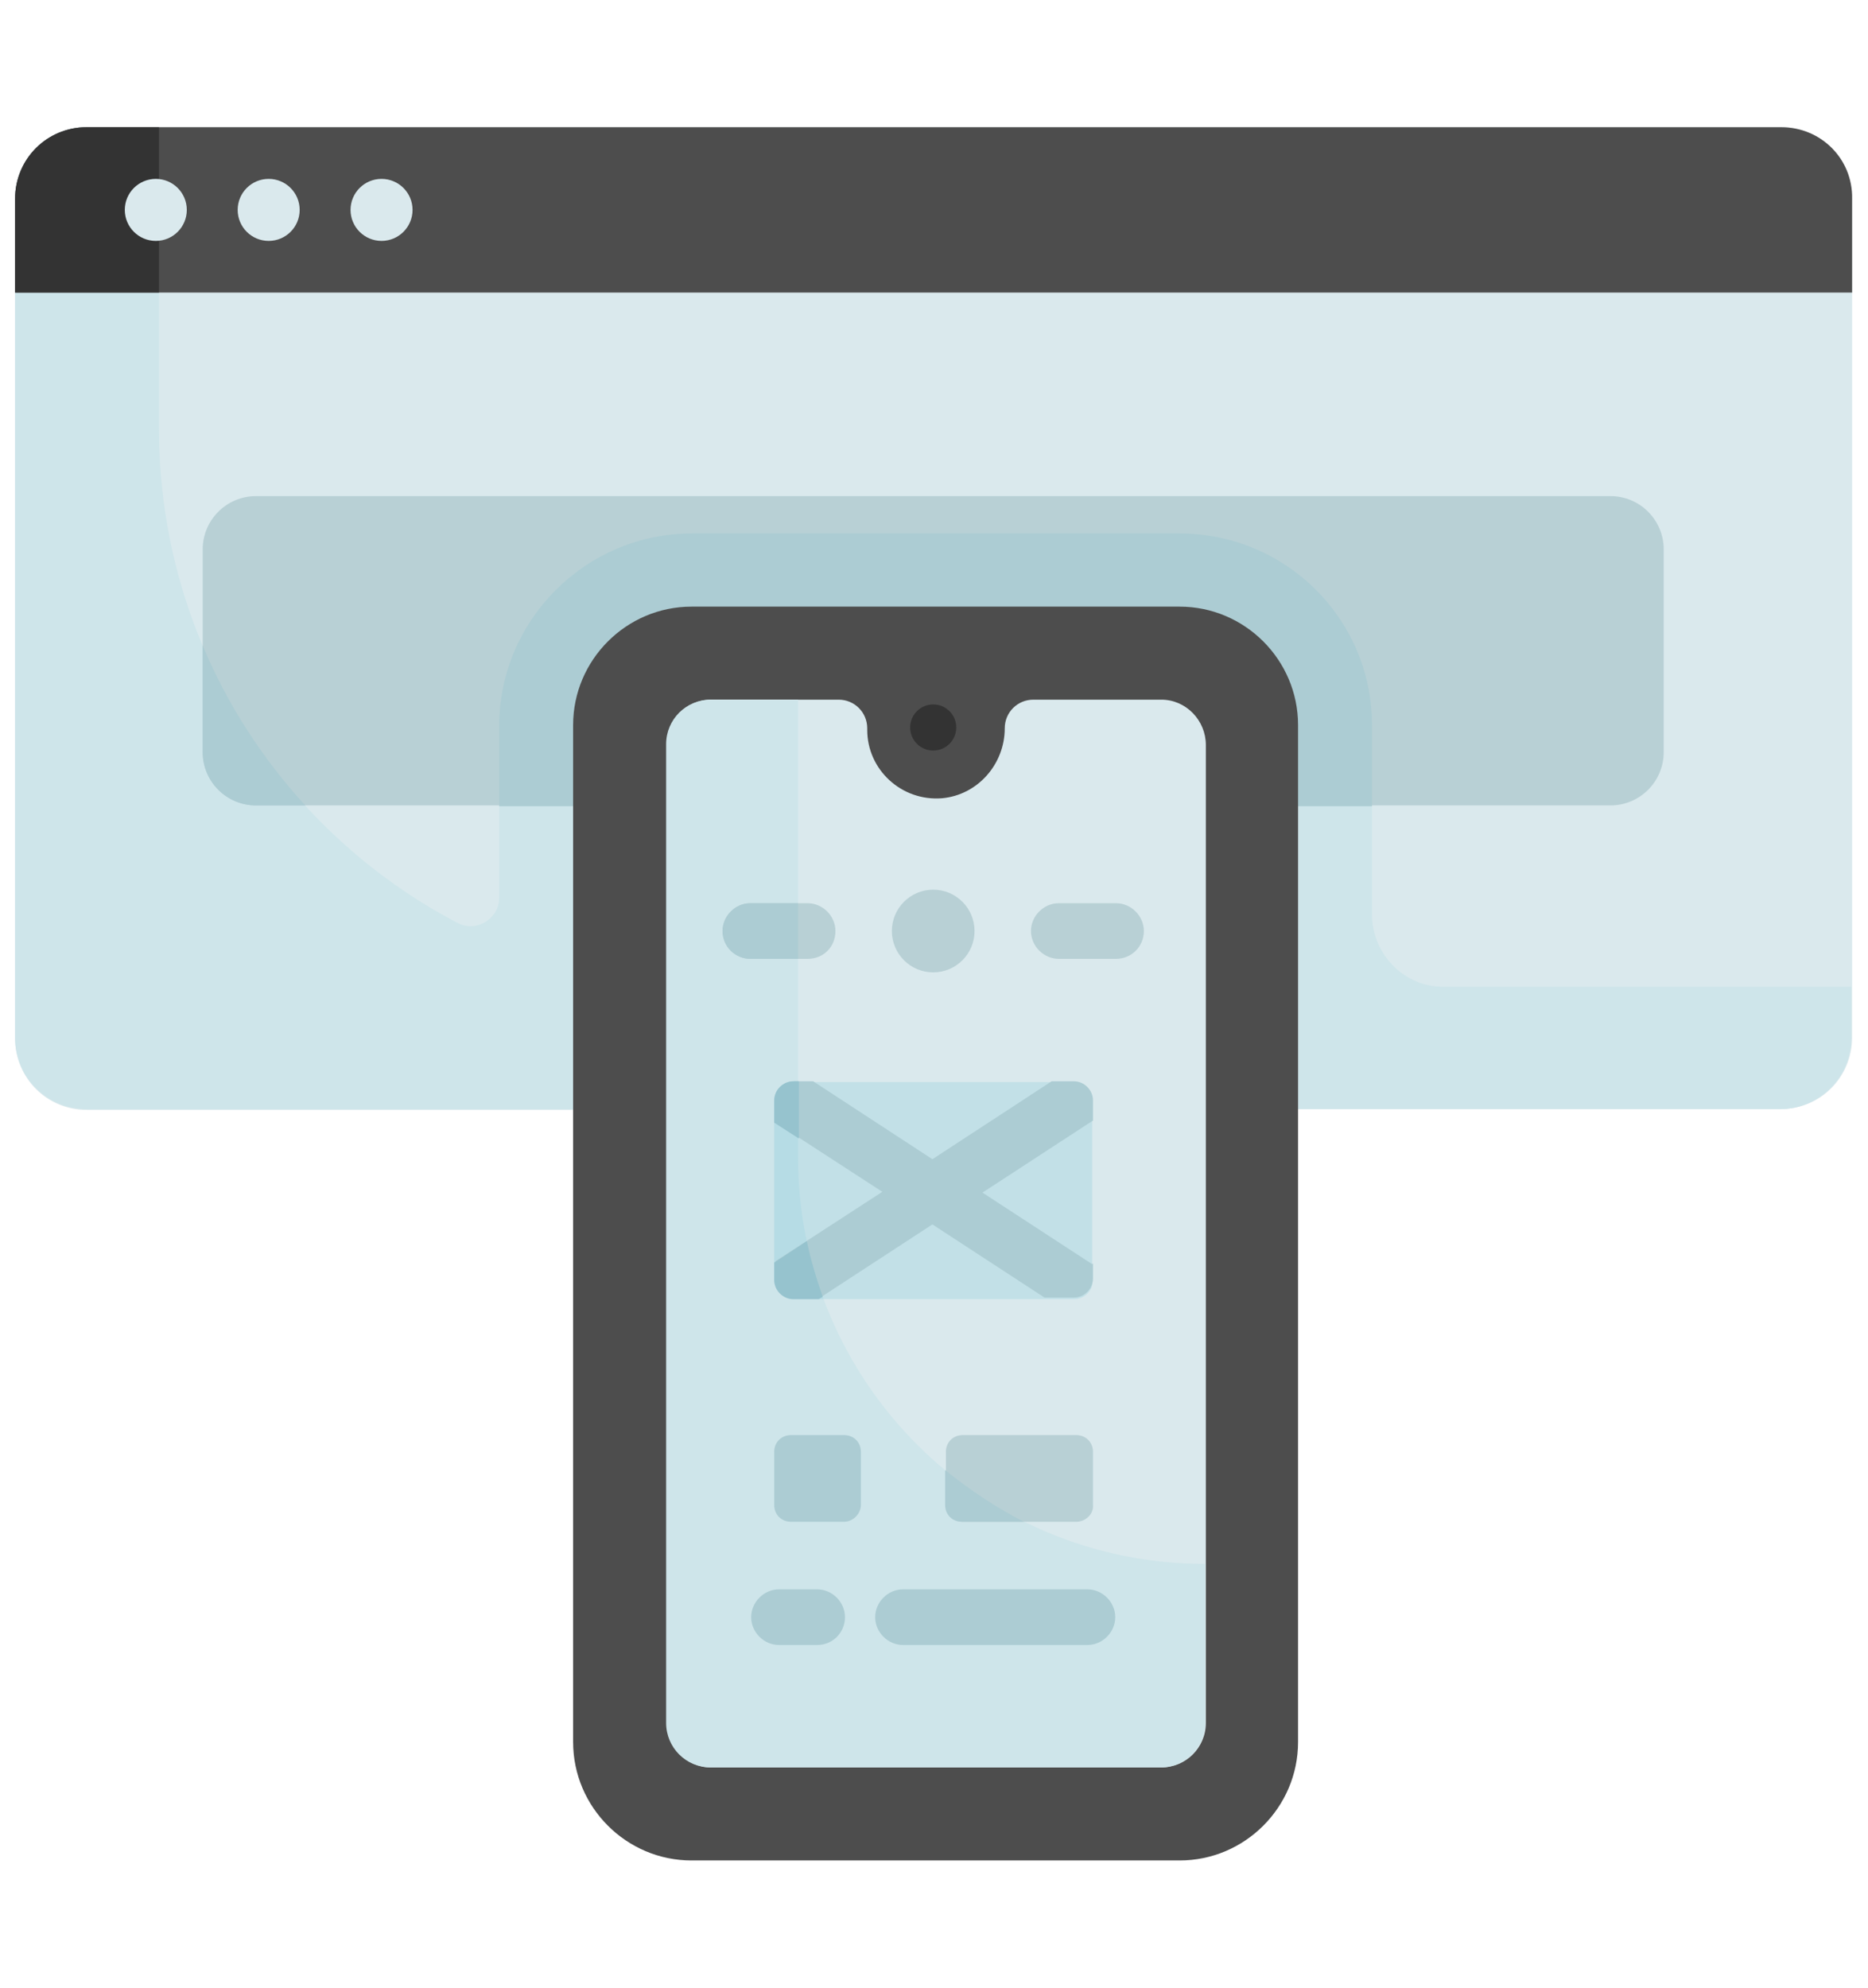
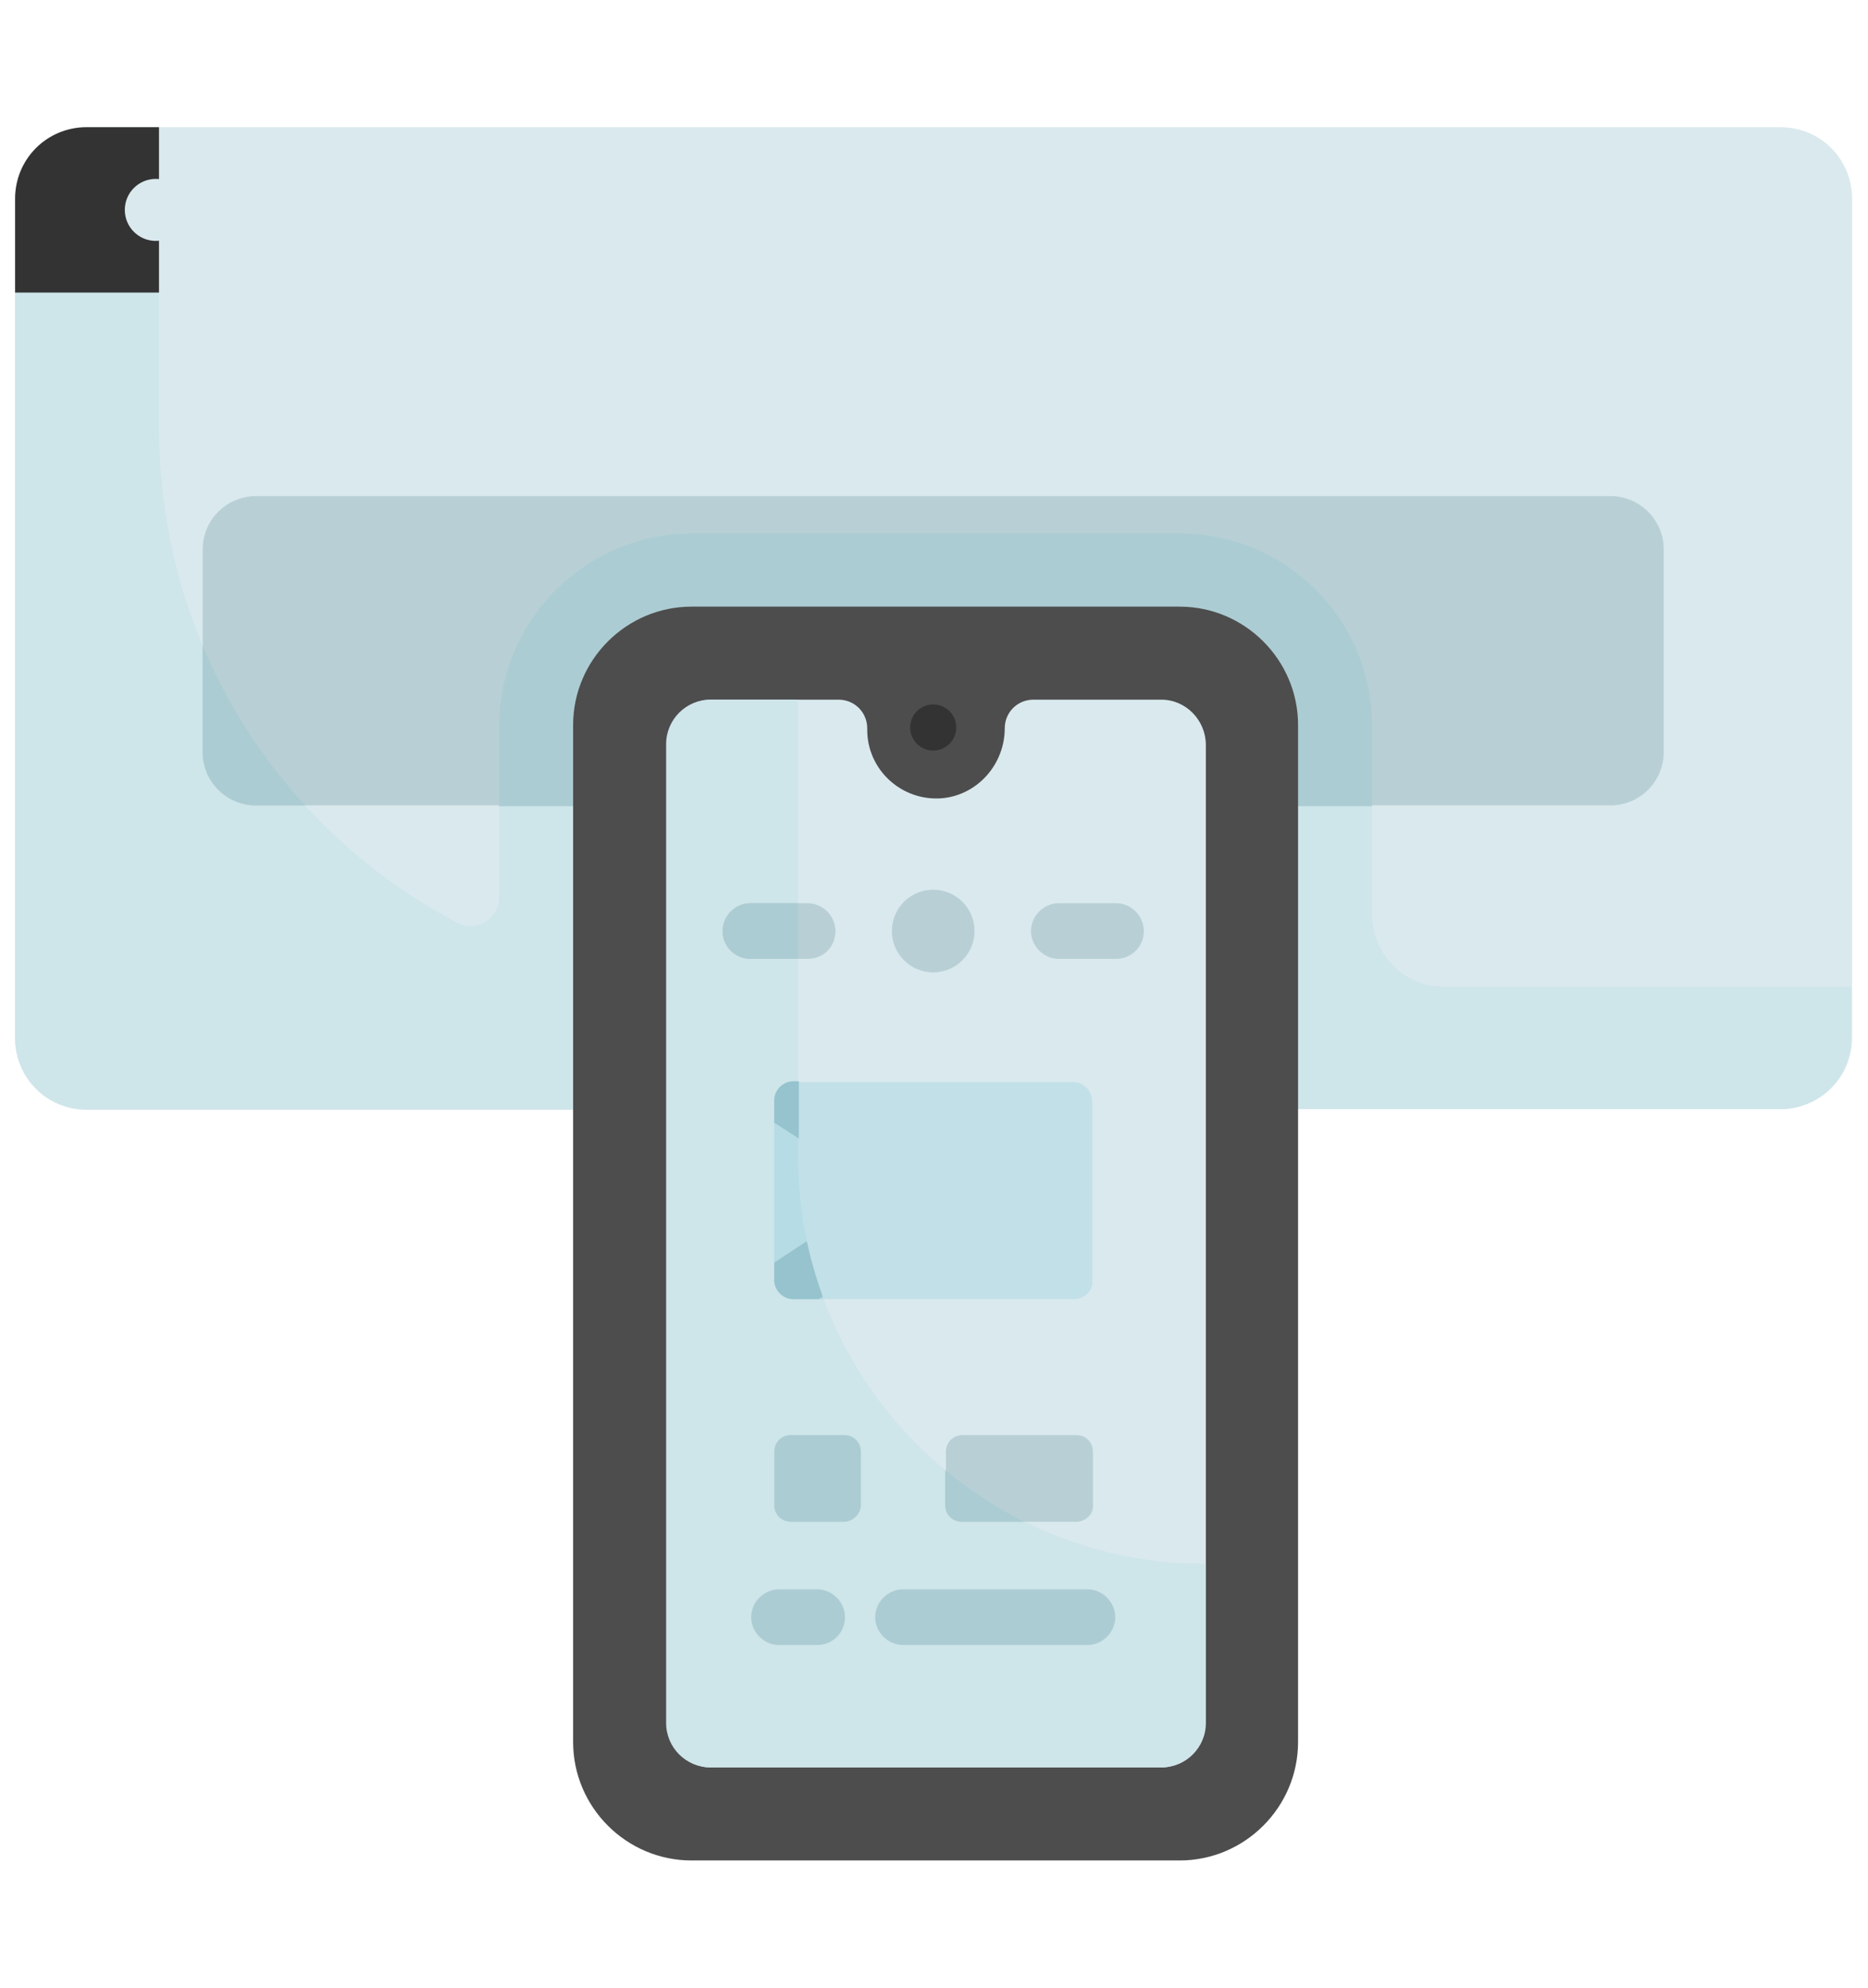
<svg xmlns="http://www.w3.org/2000/svg" xmlns:ns1="http://www.inkscape.org/namespaces/inkscape" xmlns:ns2="http://sodipodi.sourceforge.net/DTD/sodipodi-0.dtd" version="1.1" id="Capa_1" ns1:version="1.0.1 (3bc2e813f5, 2020-09-07)" ns2:docname="06_App.svg" x="0px" y="0px" viewBox="0 0 235 250" style="enable-background:new 0 0 235 250;" xml:space="preserve">
  <style type="text/css">
	.st0{fill:#DAE9ED;}
	.st1{fill:#CEE5EA;}
	.st2{fill:#B8D0D5;}
	.st3{fill:#ACCCD3;}
	.st4{fill:#4D4D4D;}
	.st5{fill:#333333;}
	.st6{fill:#C2E0E7;}
	.st7{fill:#B6DCE5;}
	.st8{fill:#96C3CE;}
</style>
  <ns2:namedview bordercolor="#666666" borderopacity="1" gridtolerance="10" guidetolerance="10" id="namedview65" ns1:current-layer="Capa_1" ns1:cx="82.002995" ns1:cy="142.93093" ns1:pageopacity="0" ns1:pageshadow="2" ns1:window-height="1017" ns1:window-maximized="1" ns1:window-width="1920" ns1:window-x="-8" ns1:window-y="-8" ns1:zoom="2.397092" objecttolerance="10" pagecolor="#ffffff" showgrid="false">
	</ns2:namedview>
  <g>
    <path id="path4" class="st0" d="M72.1,139.6H10.9c-5,0-9-4-9-9V25c0-5,4-9,9-9h213.1c5,0,9,4,9,9v105.5c0,5-4,9-9,9h-60.7   L72.1,139.6z" />
    <path id="path6" class="st1" d="M172.6,115V91.2c0-13.4-10.8-24.2-24.2-24.2H87c-13.4,0-24.2,10.8-24.2,24.2v21.7   c0,2.7-2.9,4.4-5.2,3.2C35.2,104.4,20,80.9,20,53.9V16h-9.1c-5,0-9,4-9,9v105.5c0,5,4,9,9,9h51.9h9.3h91.1h9.3h51.4c5,0,9-4,9-9   v-6.4h-51.3C176.8,124.2,172.6,120.1,172.6,115z" />
    <path id="path8" class="st2" d="M178.4,101.3h24.2c3.7,0,6.7-3,6.7-6.7V69.1c0-3.7-3-6.7-6.7-6.7H32.2c-3.7,0-6.7,3-6.7,6.7v25.5   c0,3.7,3,6.7,6.7,6.7h24.7L178.4,101.3z" />
    <path id="path10" class="st3" d="M148.4,67.1H87c-13.3,0-24.2,10.9-24.2,24.2v10.1h109.8V91.2C172.6,77.9,161.8,67.1,148.4,67.1z" />
    <path id="path12" class="st3" d="M32.2,101.3h6.2c-5.4-5.9-9.8-12.7-12.9-20.1v13.4C25.5,98.3,28.5,101.3,32.2,101.3z" />
-     <path id="path14" class="st4" d="M224.1,16H10.9c-5,0-9,4-9,9v11.8h231.1V25C233.1,20,229.1,16,224.1,16z" />
    <path id="path16" class="st5" d="M10.9,16c-5,0-9,4-9,9v11.8H20V16H10.9z" />
    <circle id="circle18" class="st0" cx="19.6" cy="26.4" r="3.9" />
    <circle id="circle20" class="st0" cx="33.8" cy="26.4" r="3.9" />
    <circle id="circle22" class="st0" cx="48" cy="26.4" r="3.9" />
    <path id="path24" class="st4" d="M148.4,234H87c-8.2,0-14.9-6.7-14.9-14.9V91.2c0-8.2,6.7-14.9,14.9-14.9h61.4   c8.2,0,14.9,6.7,14.9,14.9v127.9C163.3,227.3,156.6,234,148.4,234z" />
    <path id="path26" class="st0" d="M146.1,88h-16.1c-2,0-3.6,1.6-3.6,3.6c0,4.5-3.4,8.4-7.9,8.8c-5.1,0.4-9.4-3.6-9.4-8.6v-0.2   c0-2-1.6-3.6-3.6-3.6h-16c-3.1,0-5.6,2.5-5.6,5.6v123.1c0,3.1,2.5,5.6,5.6,5.6h56.6c3.1,0,5.6-2.5,5.6-5.6v-123   C151.7,90.6,149.2,88,146.1,88L146.1,88z" />
    <path id="path28" class="st1" d="M151.6,196.7c-28.3,0-51.2-22.9-51.2-51.2V88h-11c-3.1,0-5.6,2.5-5.6,5.6v123.1   c0,3.1,2.5,5.6,5.6,5.6h56.6c3.1,0,5.6-2.5,5.6-5.6L151.6,196.7z" />
    <circle id="circle30" class="st5" cx="117.4" cy="91.5" r="2.9" />
    <path id="path32" class="st6" d="M135.1,163.4H99.8c-1.3,0-2.4-1.1-2.4-2.4v-22.5c0-1.3,1.1-2.4,2.4-2.4h35.2   c1.3,0,2.4,1.1,2.4,2.4V161C137.6,162.3,136.4,163.4,135.1,163.4z" />
    <path id="path34" class="st7" d="M99.8,163.4h3.8c-2.1-5.6-3.2-11.6-3.2-17.9V136h-0.6c-1.3,0-2.4,1.1-2.4,2.4v22.5   C97.5,162.3,98.6,163.4,99.8,163.4z" />
-     <path id="path36" class="st3" d="M137.4,159l-13.8-9l13.8-9c0,0,0.1,0,0.1-0.1v-2.5c0-1.3-1.1-2.4-2.4-2.4h-2.8l-15,9.8l-15-9.8   h-2.3c-1.3,0-2.4,1.1-2.4,2.4v2.8l13.4,8.7l-13.4,8.7v2.2c0,1.3,1.1,2.4,2.4,2.4h3.2l14.1-9.2l14.1,9.2h3.7c1.3,0,2.4-1.1,2.4-2.4   v-1.9C137.4,159,137.4,159,137.4,159L137.4,159z" />
    <path id="path38" class="st8" d="M99.8,136c-1.3,0-2.4,1.1-2.4,2.4v2.8l3.1,2V136H99.8z" />
    <path id="path40" class="st8" d="M99.8,163.4h3.2l0.5-0.3c-0.8-2.3-1.5-4.6-2-7l-4.1,2.7v2.2C97.4,162.3,98.5,163.4,99.8,163.4   L99.8,163.4z" />
    <circle id="circle42" class="st2" cx="117.4" cy="117.1" r="5.2" />
    <path id="path44" class="st2" d="M140.4,120.6h-7.2c-1.9,0-3.5-1.6-3.5-3.5s1.6-3.5,3.5-3.5h7.2c1.9,0,3.5,1.6,3.5,3.5   C143.9,119.1,142.3,120.6,140.4,120.6z" />
    <path id="path46" class="st2" d="M101.6,120.6h-7.2c-1.9,0-3.5-1.6-3.5-3.5s1.6-3.5,3.5-3.5h7.2c1.9,0,3.5,1.6,3.5,3.5   C105.1,119.1,103.6,120.6,101.6,120.6z" />
    <path id="path48" class="st3" d="M94.4,120.6h6v-7h-6c-1.9,0-3.5,1.6-3.5,3.5C90.9,119.1,92.5,120.6,94.4,120.6z" />
    <path id="path50" class="st2" d="M135.4,191.4h-14.3c-1.2,0-2.1-0.9-2.1-2.1v-6.7c0-1.2,0.9-2.1,2.1-2.1h14.3   c1.2,0,2.1,0.9,2.1,2.1v6.7C137.6,190.4,136.6,191.4,135.4,191.4z" />
    <g id="g60">
      <path id="path52" class="st3" d="M106.2,191.4h-6.7c-1.2,0-2.1-0.9-2.1-2.1v-6.7c0-1.2,0.9-2.1,2.1-2.1h6.7c1.2,0,2.1,0.9,2.1,2.1    v6.7C108.3,190.4,107.3,191.4,106.2,191.4z" />
      <path id="path54" class="st3" d="M118.9,184.9v4.4c0,1.2,0.9,2.1,2.1,2.1h7.8C125.3,189.6,122,187.4,118.9,184.9z" />
      <path id="path56" class="st3" d="M102.8,206.9H98c-1.9,0-3.5-1.6-3.5-3.5s1.6-3.5,3.5-3.5h4.8c1.9,0,3.5,1.6,3.5,3.5    S104.8,206.9,102.8,206.9z" />
      <path id="path58" class="st3" d="M136.8,206.9h-23.2c-1.9,0-3.5-1.6-3.5-3.5s1.6-3.5,3.5-3.5h23.2c1.9,0,3.5,1.6,3.5,3.5    S138.7,206.9,136.8,206.9z" />
    </g>
  </g>
</svg>